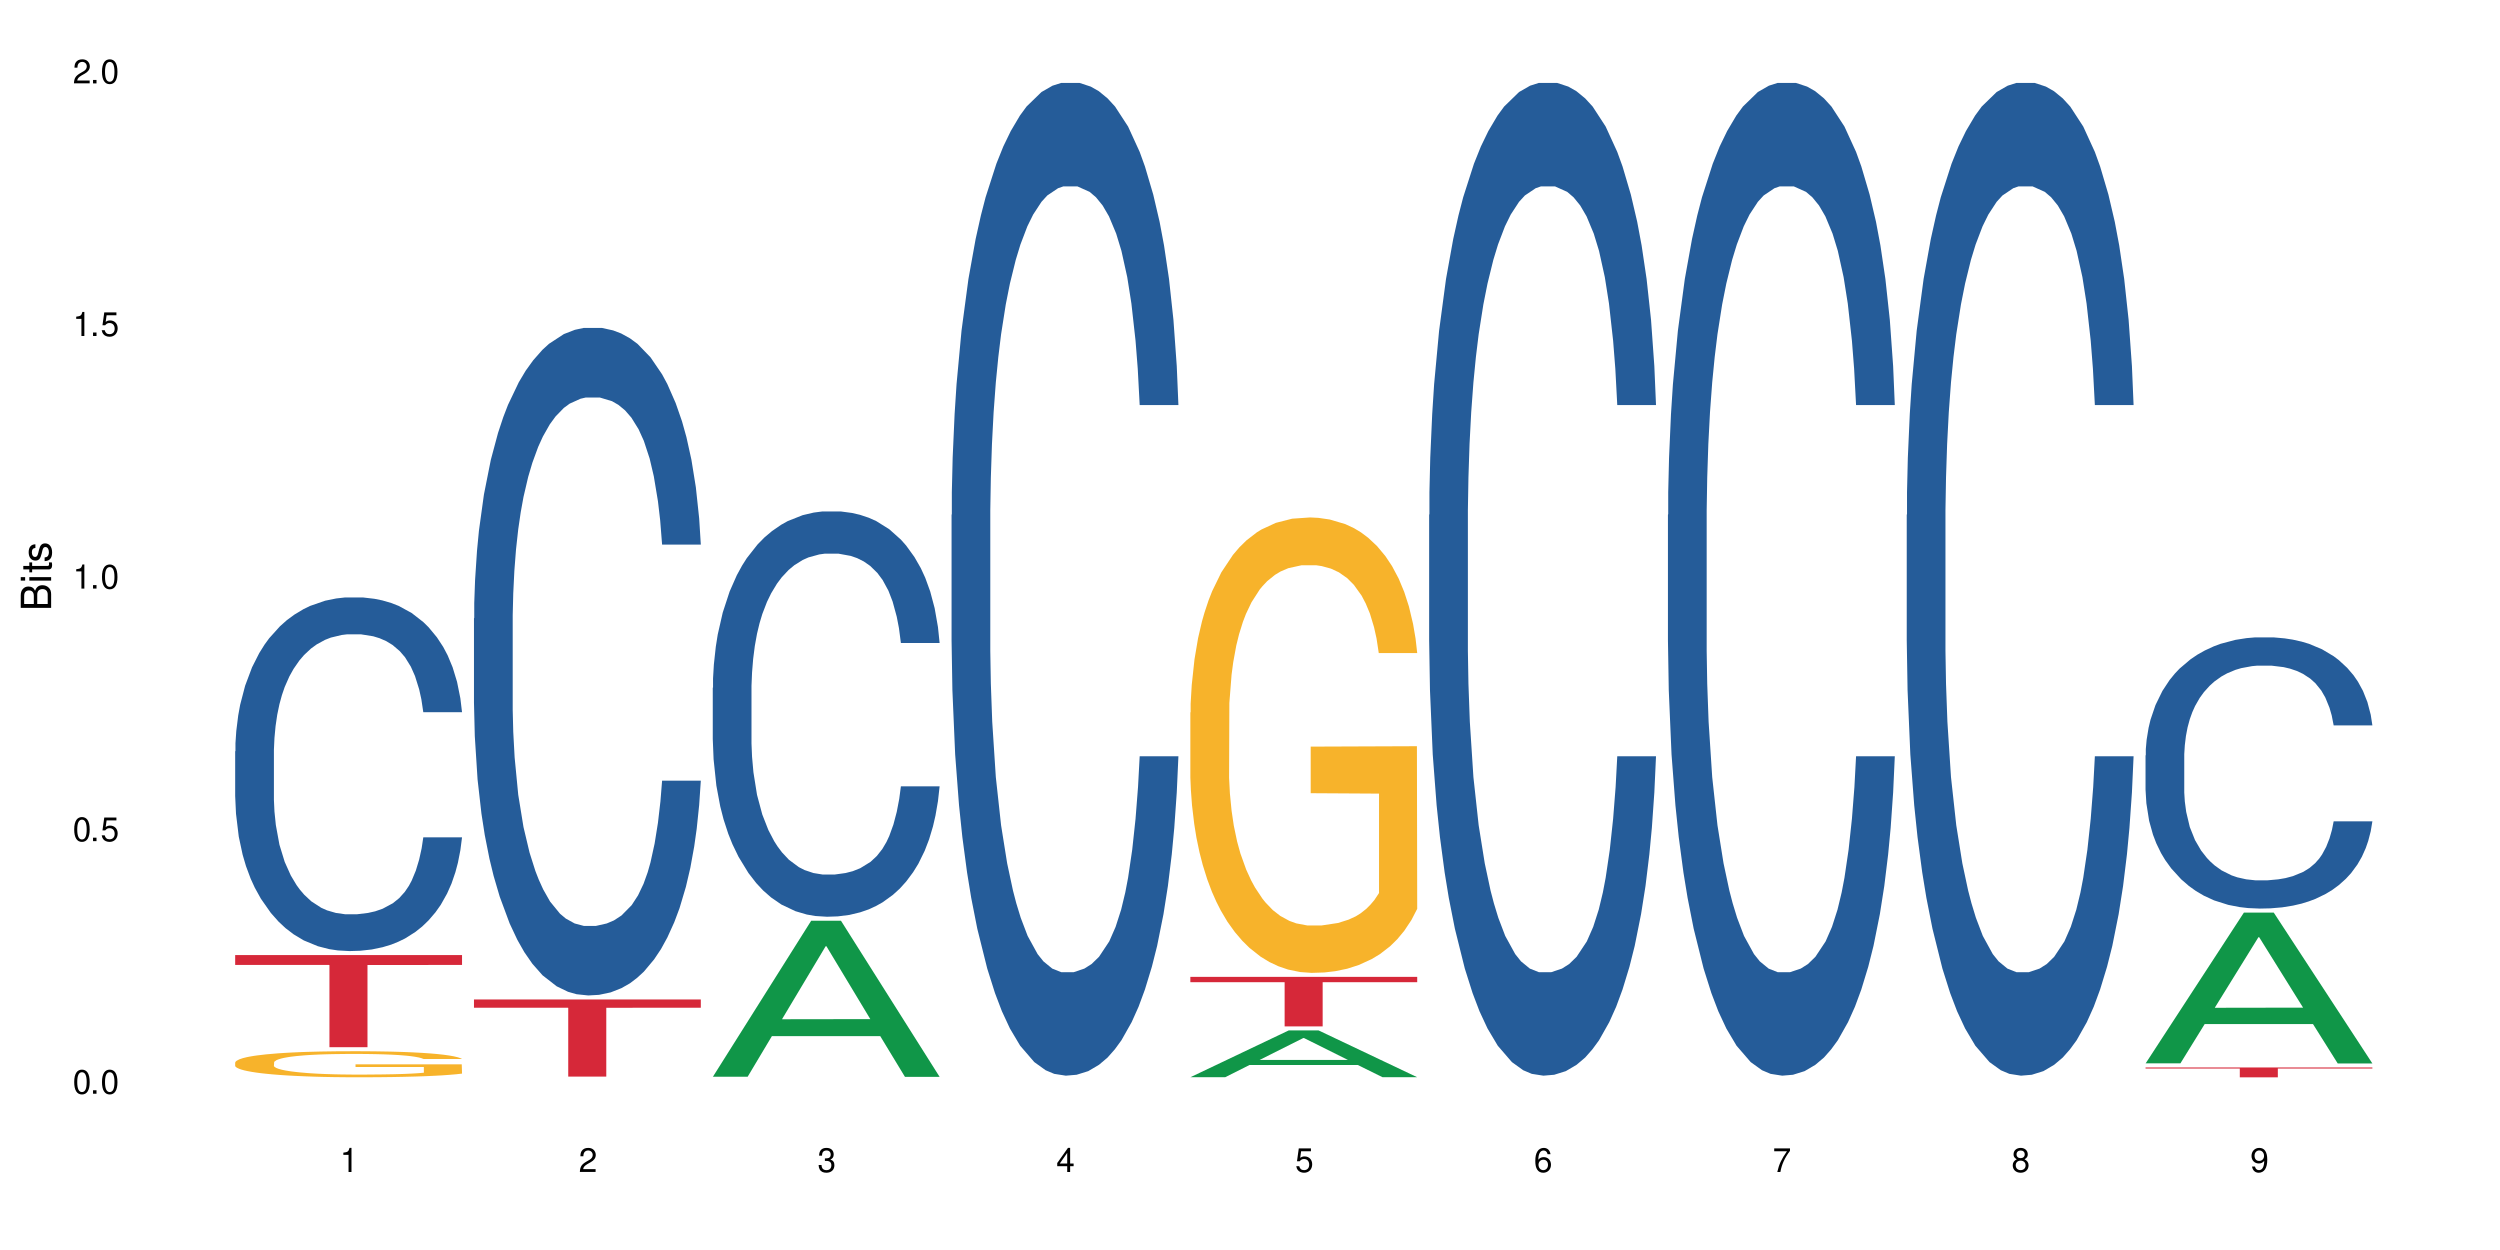
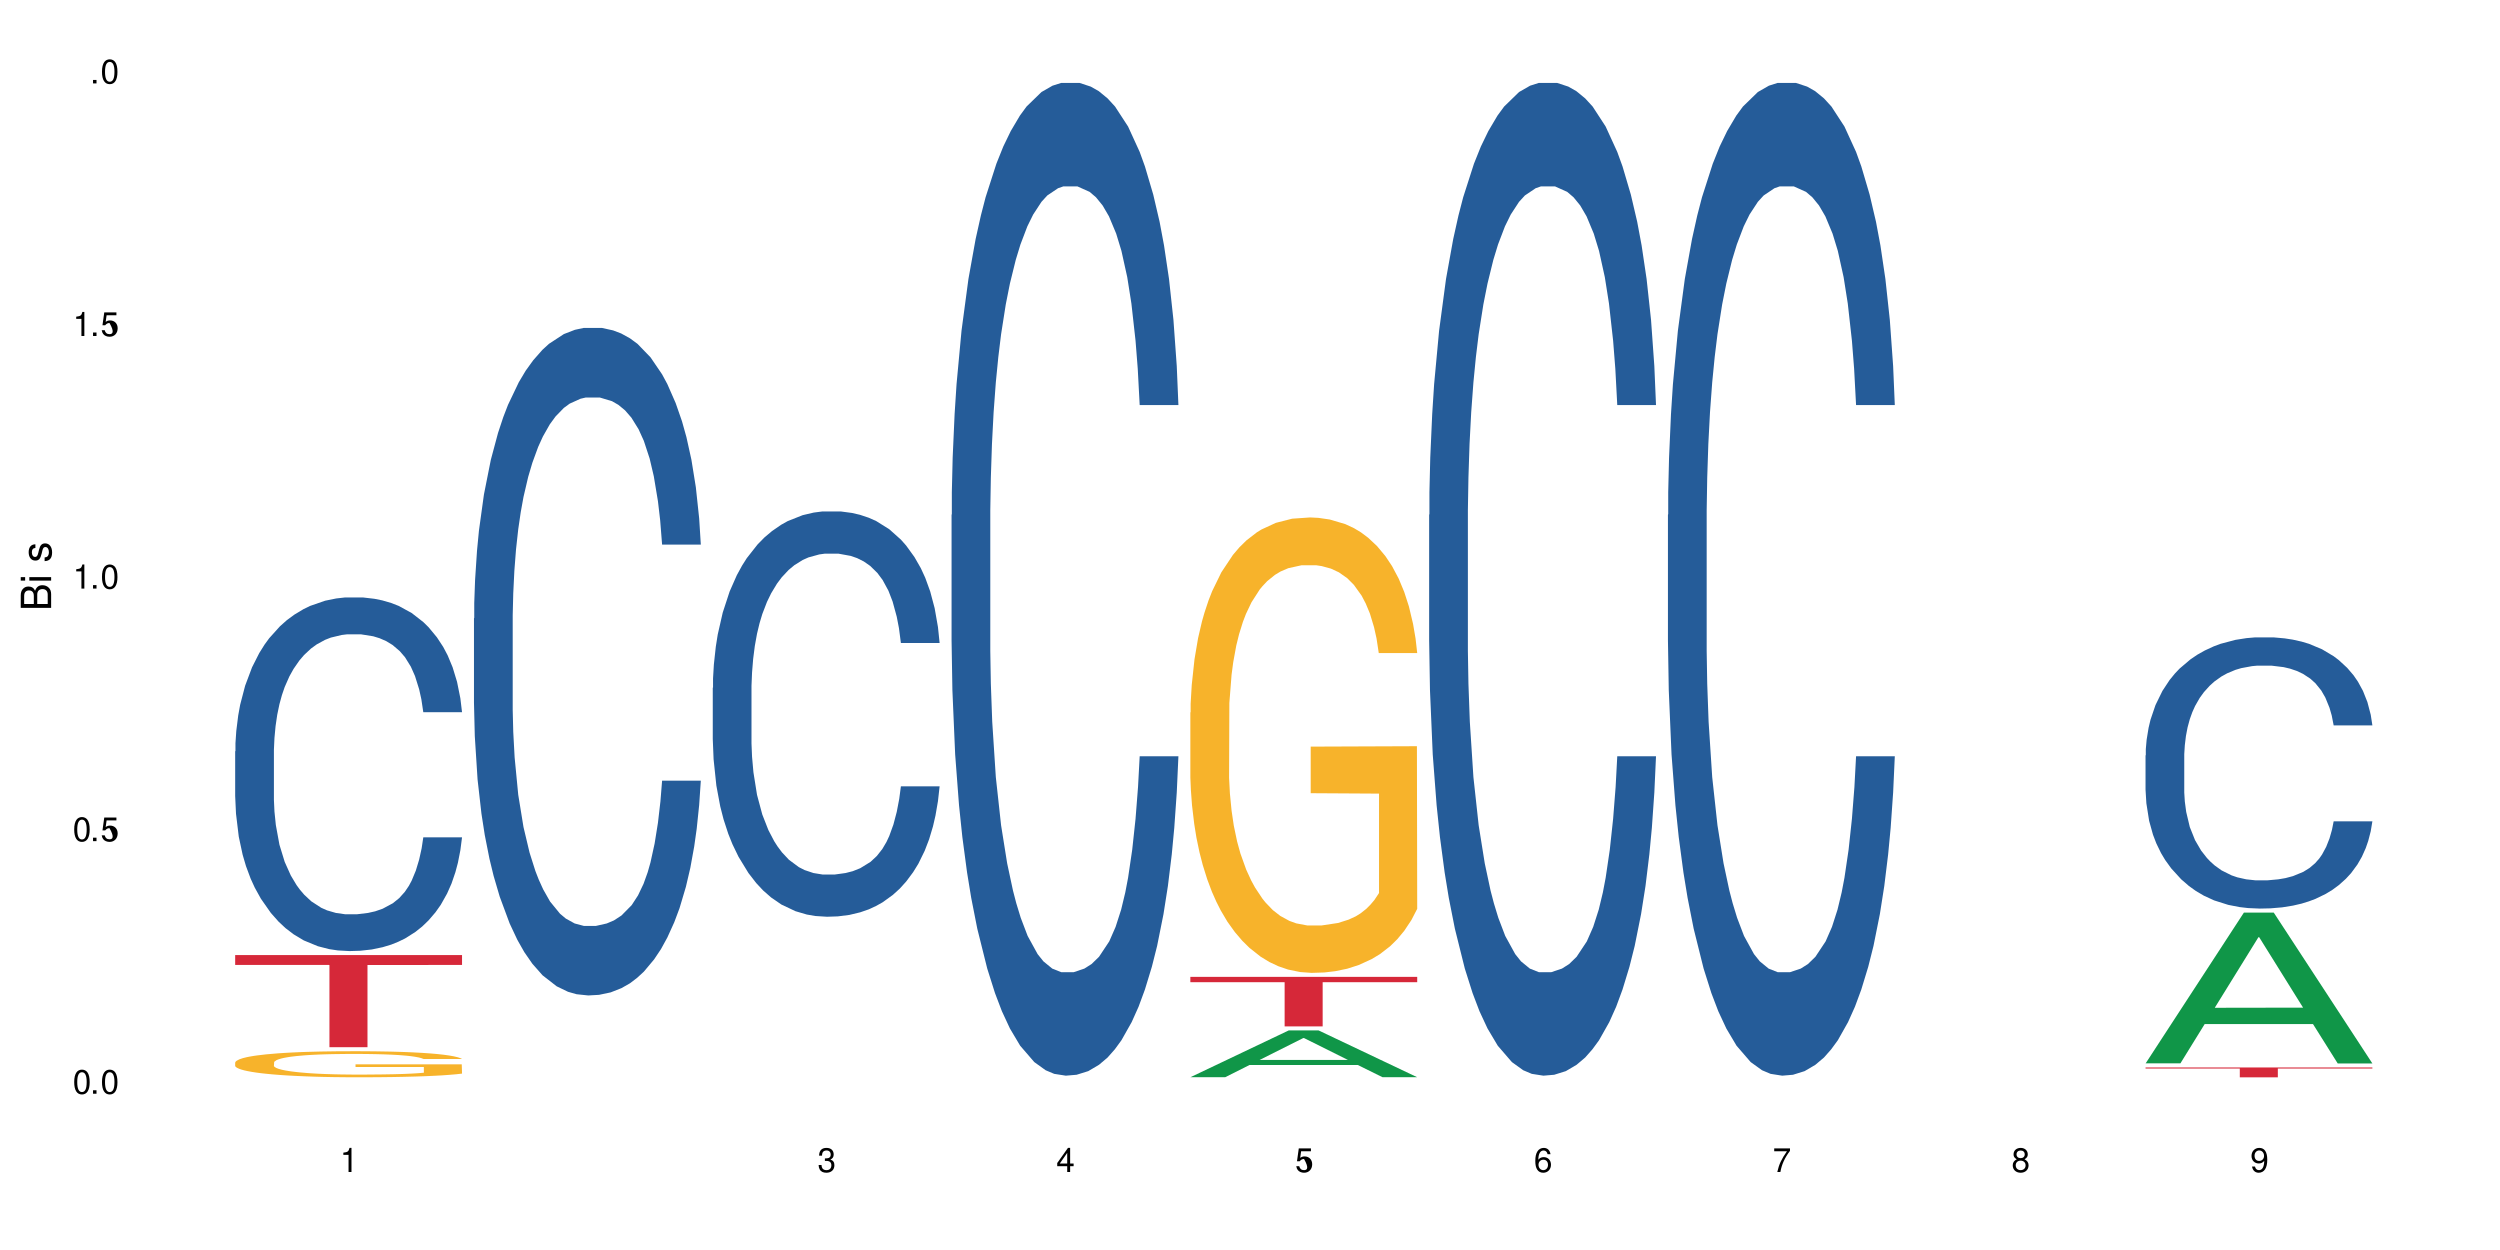
<svg xmlns="http://www.w3.org/2000/svg" xmlns:xlink="http://www.w3.org/1999/xlink" width="720" height="360" viewBox="0 0 720 360">
  <defs>
    <g>
      <g id="glyph-0-0">
</g>
      <g id="glyph-0-1">
        <path d="M 2.641 -6.938 C 2 -6.938 1.422 -6.656 1.078 -6.172 C 0.641 -5.562 0.406 -4.641 0.406 -3.359 C 0.406 -1.016 1.188 0.219 2.641 0.219 C 4.078 0.219 4.859 -1.016 4.859 -3.297 C 4.859 -4.641 4.656 -5.547 4.203 -6.172 C 3.844 -6.656 3.281 -6.938 2.641 -6.938 Z M 2.641 -6.188 C 3.547 -6.188 4 -5.25 4 -3.375 C 4 -1.406 3.562 -0.484 2.625 -0.484 C 1.734 -0.484 1.281 -1.438 1.281 -3.344 C 1.281 -5.25 1.734 -6.188 2.641 -6.188 Z M 2.641 -6.188 " />
      </g>
      <g id="glyph-0-2">
        <path d="M 1.828 -1 L 0.828 -1 L 0.828 0 L 1.828 0 Z M 1.828 -1 " />
      </g>
      <g id="glyph-0-3">
-         <path d="M 4.562 -6.797 L 1.062 -6.797 L 0.547 -3.094 L 1.328 -3.094 C 1.719 -3.562 2.047 -3.734 2.578 -3.734 C 3.484 -3.734 4.062 -3.109 4.062 -2.094 C 4.062 -1.125 3.484 -0.531 2.578 -0.531 C 1.828 -0.531 1.375 -0.906 1.188 -1.672 L 0.328 -1.672 C 0.453 -1.109 0.547 -0.844 0.75 -0.594 C 1.125 -0.078 1.828 0.219 2.594 0.219 C 3.969 0.219 4.922 -0.781 4.922 -2.219 C 4.922 -3.562 4.031 -4.484 2.719 -4.484 C 2.25 -4.484 1.859 -4.359 1.469 -4.062 L 1.734 -5.969 L 4.562 -5.969 Z M 4.562 -6.797 " />
+         <path d="M 4.562 -6.797 L 1.062 -6.797 L 0.547 -3.094 L 1.328 -3.094 C 1.719 -3.562 2.047 -3.734 2.578 -3.734 C 4.062 -1.125 3.484 -0.531 2.578 -0.531 C 1.828 -0.531 1.375 -0.906 1.188 -1.672 L 0.328 -1.672 C 0.453 -1.109 0.547 -0.844 0.75 -0.594 C 1.125 -0.078 1.828 0.219 2.594 0.219 C 3.969 0.219 4.922 -0.781 4.922 -2.219 C 4.922 -3.562 4.031 -4.484 2.719 -4.484 C 2.25 -4.484 1.859 -4.359 1.469 -4.062 L 1.734 -5.969 L 4.562 -5.969 Z M 4.562 -6.797 " />
      </g>
      <g id="glyph-0-4">
        <path d="M 2.484 -4.938 L 2.484 0 L 3.328 0 L 3.328 -6.938 L 2.766 -6.938 C 2.469 -5.875 2.281 -5.734 0.984 -5.562 L 0.984 -4.938 Z M 2.484 -4.938 " />
      </g>
      <g id="glyph-0-5">
-         <path d="M 4.859 -0.828 L 1.281 -0.828 C 1.359 -1.406 1.672 -1.781 2.5 -2.281 L 3.469 -2.828 C 4.406 -3.344 4.906 -4.062 4.906 -4.906 C 4.906 -5.484 4.672 -6.031 4.266 -6.406 C 3.859 -6.766 3.375 -6.938 2.719 -6.938 C 1.859 -6.938 1.219 -6.625 0.844 -6.031 C 0.609 -5.672 0.5 -5.234 0.484 -4.531 L 1.328 -4.531 C 1.359 -5.016 1.406 -5.281 1.531 -5.516 C 1.75 -5.938 2.188 -6.203 2.703 -6.203 C 3.469 -6.203 4.031 -5.641 4.031 -4.891 C 4.031 -4.344 3.719 -3.859 3.125 -3.516 L 2.234 -3 C 0.812 -2.172 0.406 -1.531 0.328 -0.016 L 4.859 -0.016 Z M 4.859 -0.828 " />
-       </g>
+         </g>
      <g id="glyph-0-6">
        <path d="M 2.125 -3.188 L 2.578 -3.188 C 3.5 -3.188 3.984 -2.766 3.984 -1.922 C 3.984 -1.062 3.469 -0.531 2.594 -0.531 C 1.656 -0.531 1.203 -1 1.156 -2.016 L 0.312 -2.016 C 0.344 -1.453 0.438 -1.094 0.609 -0.781 C 0.953 -0.109 1.625 0.219 2.547 0.219 C 3.953 0.219 4.859 -0.625 4.859 -1.938 C 4.859 -2.828 4.516 -3.297 3.703 -3.594 C 4.344 -3.844 4.656 -4.328 4.656 -5.031 C 4.656 -6.219 3.875 -6.938 2.578 -6.938 C 1.203 -6.938 0.484 -6.172 0.453 -4.703 L 1.297 -4.703 C 1.312 -5.125 1.344 -5.359 1.453 -5.578 C 1.641 -5.969 2.062 -6.203 2.594 -6.203 C 3.344 -6.203 3.797 -5.75 3.797 -5 C 3.797 -4.516 3.609 -4.219 3.25 -4.047 C 3.016 -3.953 2.703 -3.922 2.125 -3.906 Z M 2.125 -3.188 " />
      </g>
      <g id="glyph-0-7">
        <path d="M 3.141 -1.672 L 3.141 0 L 3.984 0 L 3.984 -1.672 L 4.984 -1.672 L 4.984 -2.438 L 3.984 -2.438 L 3.984 -6.938 L 3.359 -6.938 L 0.266 -2.578 L 0.266 -1.672 Z M 3.141 -2.438 L 1 -2.438 L 3.141 -5.5 Z M 3.141 -2.438 " />
      </g>
      <g id="glyph-0-8">
        <path d="M 4.781 -5.125 C 4.609 -6.266 3.891 -6.938 2.844 -6.938 C 2.094 -6.938 1.422 -6.578 1.031 -5.953 C 0.594 -5.266 0.406 -4.422 0.406 -3.172 C 0.406 -2 0.578 -1.25 0.984 -0.641 C 1.359 -0.078 1.953 0.219 2.703 0.219 C 3.984 0.219 4.922 -0.75 4.922 -2.094 C 4.922 -3.375 4.062 -4.281 2.844 -4.281 C 2.172 -4.281 1.641 -4.031 1.281 -3.516 C 1.281 -5.234 1.828 -6.188 2.797 -6.188 C 3.391 -6.188 3.797 -5.797 3.938 -5.125 Z M 2.734 -3.531 C 3.547 -3.531 4.062 -2.953 4.062 -2.031 C 4.062 -1.156 3.484 -0.531 2.703 -0.531 C 1.922 -0.531 1.328 -1.188 1.328 -2.078 C 1.328 -2.938 1.906 -3.531 2.734 -3.531 Z M 2.734 -3.531 " />
      </g>
      <g id="glyph-0-9">
        <path d="M 4.984 -6.797 L 0.438 -6.797 L 0.438 -5.969 L 4.109 -5.969 C 2.5 -3.656 1.828 -2.234 1.328 0 L 2.219 0 C 2.594 -2.172 3.453 -4.047 4.984 -6.094 Z M 4.984 -6.797 " />
      </g>
      <g id="glyph-0-10">
        <path d="M 3.75 -3.656 C 4.469 -4.094 4.688 -4.438 4.688 -5.078 C 4.688 -6.172 3.844 -6.938 2.641 -6.938 C 1.438 -6.938 0.594 -6.172 0.594 -5.094 C 0.594 -4.438 0.812 -4.094 1.516 -3.656 C 0.734 -3.266 0.359 -2.703 0.359 -1.922 C 0.359 -0.656 1.281 0.219 2.641 0.219 C 3.984 0.219 4.922 -0.656 4.922 -1.922 C 4.922 -2.703 4.531 -3.266 3.75 -3.656 Z M 2.641 -6.188 C 3.359 -6.188 3.812 -5.75 3.812 -5.062 C 3.812 -4.406 3.344 -3.984 2.641 -3.984 C 1.922 -3.984 1.453 -4.406 1.453 -5.078 C 1.453 -5.75 1.922 -6.188 2.641 -6.188 Z M 2.641 -3.266 C 3.484 -3.266 4.062 -2.719 4.062 -1.906 C 4.062 -1.078 3.484 -0.531 2.625 -0.531 C 1.797 -0.531 1.219 -1.094 1.219 -1.906 C 1.219 -2.719 1.781 -3.266 2.641 -3.266 Z M 2.641 -3.266 " />
      </g>
      <g id="glyph-0-11">
        <path d="M 0.516 -1.578 C 0.672 -0.453 1.406 0.219 2.438 0.219 C 3.188 0.219 3.859 -0.141 4.266 -0.766 C 4.688 -1.453 4.891 -2.297 4.891 -3.547 C 4.891 -4.719 4.703 -5.453 4.312 -6.078 C 3.938 -6.641 3.344 -6.938 2.594 -6.938 C 1.297 -6.938 0.359 -5.969 0.359 -4.625 C 0.359 -3.344 1.234 -2.453 2.453 -2.453 C 3.094 -2.453 3.578 -2.672 4.016 -3.203 C 4 -1.484 3.469 -0.531 2.5 -0.531 C 1.906 -0.531 1.484 -0.906 1.359 -1.578 Z M 2.578 -6.203 C 3.375 -6.203 3.969 -5.531 3.969 -4.641 C 3.969 -3.797 3.391 -3.188 2.547 -3.188 C 1.734 -3.188 1.234 -3.766 1.234 -4.688 C 1.234 -5.562 1.797 -6.203 2.578 -6.203 Z M 2.578 -6.203 " />
      </g>
      <g id="glyph-1-0">
</g>
      <g id="glyph-1-1">
        <path d="M 0 -0.953 L 0 -4.891 C 0 -5.719 -0.234 -6.344 -0.734 -6.797 C -1.188 -7.234 -1.812 -7.469 -2.5 -7.469 C -3.547 -7.469 -4.188 -7 -4.625 -5.875 C -4.984 -6.688 -5.625 -7.094 -6.531 -7.094 C -7.172 -7.094 -7.734 -6.859 -8.141 -6.391 C -8.562 -5.922 -8.75 -5.344 -8.75 -4.5 L -8.75 -0.953 Z M -4.984 -2.062 L -7.766 -2.062 L -7.766 -4.219 C -7.766 -4.844 -7.688 -5.203 -7.453 -5.5 C -7.219 -5.812 -6.859 -5.969 -6.375 -5.969 C -5.891 -5.969 -5.531 -5.812 -5.297 -5.5 C -5.062 -5.203 -4.984 -4.844 -4.984 -4.219 Z M -0.984 -2.062 L -4 -2.062 L -4 -4.781 C -4 -5.766 -3.438 -6.359 -2.484 -6.359 C -1.547 -6.359 -0.984 -5.766 -0.984 -4.781 Z M -0.984 -2.062 " />
      </g>
      <g id="glyph-1-2">
        <path d="M -6.281 -1.797 L -6.281 -0.797 L 0 -0.797 L 0 -1.797 Z M -8.75 -1.797 L -8.75 -0.797 L -7.484 -0.797 L -7.484 -1.797 Z M -8.75 -1.797 " />
      </g>
      <g id="glyph-1-3">
-         <path d="M -6.281 -3.047 L -6.281 -2.016 L -8.016 -2.016 L -8.016 -1.016 L -6.281 -1.016 L -6.281 -0.172 L -5.469 -0.172 L -5.469 -1.016 L -0.719 -1.016 C -0.078 -1.016 0.281 -1.453 0.281 -2.234 C 0.281 -2.5 0.25 -2.719 0.188 -3.047 L -0.641 -3.047 C -0.609 -2.906 -0.594 -2.766 -0.594 -2.562 C -0.594 -2.141 -0.719 -2.016 -1.156 -2.016 L -5.469 -2.016 L -5.469 -3.047 Z M -6.281 -3.047 " />
-       </g>
+         </g>
      <g id="glyph-1-4">
        <path d="M -4.531 -5.25 C -5.766 -5.25 -6.469 -4.422 -6.469 -2.969 C -6.469 -1.516 -5.719 -0.562 -4.547 -0.562 C -3.562 -0.562 -3.094 -1.062 -2.734 -2.562 L -2.516 -3.484 C -2.344 -4.188 -2.094 -4.469 -1.641 -4.469 C -1.047 -4.469 -0.641 -3.875 -0.641 -3 C -0.641 -2.453 -0.797 -2 -1.062 -1.75 C -1.25 -1.594 -1.422 -1.531 -1.875 -1.469 L -1.875 -0.406 C -0.422 -0.453 0.281 -1.266 0.281 -2.922 C 0.281 -4.5 -0.5 -5.516 -1.719 -5.516 C -2.656 -5.516 -3.172 -4.984 -3.469 -3.734 L -3.703 -2.766 C -3.891 -1.953 -4.156 -1.609 -4.594 -1.609 C -5.188 -1.609 -5.547 -2.125 -5.547 -2.938 C -5.547 -3.75 -5.203 -4.172 -4.531 -4.203 Z M -4.531 -5.25 " />
      </g>
    </g>
  </defs>
  <rect x="-72" y="-36" width="864" height="432" fill="rgb(100%, 100%, 100%)" fill-opacity="1" />
  <path fill-rule="nonzero" fill="rgb(14.51%, 36.078%, 60%)" fill-opacity="1" d="M 67.73 216.387 L 67.812 216.293 L 67.812 214.059 L 68.051 210.52 L 68.605 206.055 L 69.164 202.98 L 70.598 197.488 L 72.59 192.184 L 74.664 188.09 L 76.176 185.668 L 77.531 183.809 L 80.637 180.363 L 82.629 178.594 L 84.781 177.012 L 87.41 175.43 L 89.324 174.5 L 93.625 173.008 L 96.812 172.359 L 99.281 172.078 L 104.621 172.078 L 107.809 172.449 L 110.117 172.918 L 112.668 173.66 L 114.82 174.5 L 118.562 176.547 L 121.91 179.152 L 123.426 180.641 L 125.816 183.527 L 127.648 186.32 L 128.922 188.738 L 130.355 192.184 L 131.629 196.371 L 132.586 201.121 L 133.066 205.121 L 121.91 205.121 L 121.352 201.398 L 120.715 198.516 L 119.52 194.699 L 118.324 192 L 116.652 189.297 L 115.137 187.531 L 113.066 185.762 L 111.234 184.645 L 109.32 183.809 L 107.488 183.25 L 103.984 182.691 L 99.922 182.691 L 98.406 182.875 L 95.297 183.621 L 93.625 184.273 L 91.234 185.574 L 89.562 186.785 L 87.57 188.648 L 86.215 190.23 L 84.543 192.648 L 83.348 194.789 L 81.992 197.863 L 81.195 200.188 L 80.48 202.797 L 79.84 205.867 L 79.363 209.125 L 79.043 212.57 L 78.887 215.922 L 78.887 230.348 L 79.043 233.699 L 79.441 237.609 L 80.48 243.285 L 81.992 248.219 L 83.746 252.129 L 85.418 254.922 L 86.375 256.227 L 87.648 257.715 L 89.641 259.574 L 92.512 261.438 L 94.184 262.184 L 96.734 262.926 L 99.363 263.301 L 102.867 263.301 L 105.977 262.926 L 108.047 262.461 L 110.199 261.715 L 113.145 260.133 L 114.98 258.645 L 116.57 256.875 L 117.766 255.109 L 118.562 253.617 L 119.758 250.734 L 120.715 247.566 L 121.434 244.309 L 121.91 241.145 L 133.066 241.145 L 132.586 244.867 L 131.871 248.5 L 131.152 251.199 L 130.039 254.457 L 128.762 257.344 L 126.93 260.602 L 125.418 262.742 L 123.426 265.066 L 121.59 266.836 L 119.602 268.418 L 116.652 270.281 L 114.738 271.211 L 112.668 272.047 L 110.199 272.793 L 107.09 273.445 L 103.746 273.816 L 100.637 273.91 L 97.289 273.723 L 94.82 273.352 L 91.555 272.516 L 87.492 270.84 L 84.543 269.07 L 82.23 267.301 L 80.238 265.441 L 78.008 262.926 L 75.141 258.832 L 73.387 255.668 L 72.191 253.059 L 70.84 249.43 L 69.883 246.172 L 68.766 240.961 L 67.969 234.352 L 67.73 229.23 Z M 67.73 216.387 " />
  <path fill-rule="nonzero" fill="rgb(96.863%, 70.196%, 16.863%)" fill-opacity="1" d="M 67.73 305.965 L 67.812 305.957 L 67.812 305.82 L 68.129 305.512 L 68.926 305.09 L 69.961 304.738 L 71.078 304.465 L 71.793 304.32 L 72.988 304.113 L 74.023 303.965 L 76.656 303.656 L 80 303.367 L 81.832 303.246 L 83.906 303.129 L 86.852 302.996 L 88.207 302.949 L 92.352 302.84 L 97.051 302.77 L 102.23 302.75 L 104.621 302.758 L 107.887 302.785 L 112.348 302.859 L 114.898 302.93 L 116.891 302.996 L 118.961 303.086 L 121.512 303.223 L 123.902 303.387 L 125.816 303.551 L 127.727 303.758 L 129.32 303.977 L 130.676 304.219 L 131.871 304.504 L 132.586 304.746 L 133.066 304.984 L 121.988 304.984 L 121.352 304.746 L 120.637 304.559 L 119.441 304.336 L 118.246 304.168 L 117.051 304.039 L 114.82 303.859 L 112.906 303.75 L 110.516 303.656 L 108.207 303.594 L 105.578 303.551 L 103.984 303.539 L 99.762 303.539 L 95.938 303.586 L 93.707 303.641 L 92.113 303.695 L 89.879 303.801 L 88.527 303.883 L 87.73 303.938 L 85.34 304.148 L 83.746 304.34 L 82.871 304.473 L 81.754 304.676 L 80.957 304.863 L 80.082 305.137 L 79.602 305.34 L 78.965 305.809 L 78.887 307.043 L 79.125 307.301 L 79.602 307.582 L 80.238 307.828 L 81.195 308.09 L 82.152 308.289 L 83.824 308.559 L 85.258 308.734 L 86.375 308.852 L 88.527 309.035 L 89.402 309.098 L 91.473 309.223 L 93.625 309.316 L 96.254 309.398 L 98.246 309.441 L 101.434 309.477 L 105.496 309.477 L 110.277 309.434 L 113.305 309.379 L 115.379 309.324 L 116.73 309.277 L 118.406 309.199 L 119.602 309.133 L 120.715 309.059 L 122.07 308.941 L 122.07 307.301 L 102.391 307.297 L 102.391 306.527 L 132.984 306.52 L 133.066 309.199 L 131.391 309.387 L 129.32 309.562 L 127.328 309.703 L 125.258 309.816 L 122.309 309.949 L 119.918 310.031 L 116.254 310.125 L 112.906 310.188 L 109.402 310.23 L 106.293 310.25 L 102.629 310.258 L 99.363 310.242 L 95.855 310.203 L 93.066 310.148 L 90.52 310.078 L 87.969 309.988 L 84.781 309.844 L 82.711 309.73 L 80.559 309.586 L 78.406 309.414 L 76.496 309.227 L 75.219 309.086 L 73.945 308.922 L 72.59 308.715 L 71.316 308.48 L 70.359 308.27 L 69.484 308.027 L 68.848 307.801 L 68.211 307.496 L 67.891 307.246 L 67.73 307.035 Z M 67.73 305.965 " />
  <path fill-rule="nonzero" fill="rgb(83.922%, 15.686%, 22.353%)" fill-opacity="1" d="M 67.73 275.062 L 133.066 275.062 L 133.066 277.902 L 105.836 277.926 L 105.836 301.602 L 94.879 301.602 L 94.879 277.953 L 94.723 277.902 L 67.73 277.902 Z M 67.73 275.062 " />
  <path fill-rule="nonzero" fill="rgb(14.51%, 36.078%, 60%)" fill-opacity="1" d="M 136.504 178.098 L 136.582 177.922 L 136.582 173.703 L 136.824 167.027 L 137.379 158.594 L 137.938 152.793 L 139.371 142.426 L 141.363 132.41 L 143.434 124.68 L 144.949 120.109 L 146.305 116.598 L 149.41 110.094 L 151.402 106.754 L 153.555 103.77 L 156.184 100.781 L 158.098 99.023 L 162.398 96.211 L 165.586 94.98 L 168.055 94.453 L 173.395 94.453 L 176.582 95.156 L 178.891 96.035 L 181.441 97.441 L 183.594 99.023 L 187.336 102.891 L 190.684 107.809 L 192.195 110.621 L 194.586 116.07 L 196.418 121.34 L 197.695 125.91 L 199.129 132.41 L 200.402 140.316 L 201.359 149.281 L 201.836 156.836 L 190.684 156.836 L 190.125 149.809 L 189.488 144.359 L 188.293 137.156 L 187.098 132.059 L 185.426 126.965 L 183.91 123.625 L 181.84 120.285 L 180.008 118.176 L 178.094 116.598 L 176.262 115.543 L 172.758 114.488 L 168.691 114.488 L 167.18 114.84 L 164.07 116.246 L 162.398 117.473 L 160.008 119.934 L 158.336 122.219 L 156.344 125.734 L 154.988 128.719 L 153.316 133.289 L 152.121 137.332 L 150.766 143.129 L 149.969 147.523 L 149.25 152.441 L 148.613 158.242 L 148.137 164.391 L 147.816 170.895 L 147.66 177.219 L 147.66 204.457 L 147.816 210.781 L 148.215 218.16 L 149.25 228.879 L 150.766 238.195 L 152.52 245.574 L 154.191 250.848 L 155.148 253.305 L 156.422 256.117 L 158.414 259.633 L 161.281 263.145 L 162.957 264.551 L 165.504 265.957 L 168.137 266.66 L 171.641 266.66 L 174.746 265.957 L 176.82 265.078 L 178.973 263.672 L 181.918 260.688 L 183.75 257.875 L 185.344 254.535 L 186.539 251.199 L 187.336 248.387 L 188.531 242.938 L 189.488 236.965 L 190.203 230.812 L 190.684 224.84 L 201.836 224.84 L 201.359 231.867 L 200.645 238.723 L 199.926 243.816 L 198.809 249.969 L 197.535 255.414 L 195.703 261.566 L 194.188 265.605 L 192.195 270 L 190.363 273.34 L 188.371 276.324 L 185.426 279.84 L 183.512 281.598 L 181.441 283.18 L 178.973 284.586 L 175.863 285.812 L 172.516 286.516 L 169.41 286.691 L 166.062 286.34 L 163.594 285.637 L 160.328 284.059 L 156.262 280.895 L 153.316 277.555 L 151.004 274.215 L 149.012 270.703 L 146.781 265.957 L 143.914 258.227 L 142.16 252.25 L 140.965 247.332 L 139.609 240.477 L 138.656 234.328 L 137.539 224.488 L 136.742 212.012 L 136.504 202.348 Z M 136.504 178.098 " />
-   <path fill-rule="nonzero" fill="rgb(83.922%, 15.686%, 22.353%)" fill-opacity="1" d="M 136.504 287.844 L 201.836 287.844 L 201.836 290.223 L 174.609 290.242 L 174.609 310.066 L 163.652 310.066 L 163.652 290.266 L 163.496 290.223 L 136.504 290.223 Z M 136.504 287.844 " />
-   <path fill-rule="nonzero" fill="rgb(6.275%, 58.824%, 28.235%)" fill-opacity="1" d="M 205.277 310.094 L 205.348 310.051 L 233.617 265.176 L 242.203 265.176 L 270.609 310.137 L 260.629 310.137 L 253.508 298.398 L 222.309 298.398 L 215.328 310.094 L 205.277 310.094 L 225.309 293.543 L 250.648 293.504 L 238.012 272.52 L 237.875 272.48 L 237.734 272.605 L 225.238 293.504 L 225.309 293.543 Z M 205.277 310.094 " />
  <path fill-rule="nonzero" fill="rgb(14.51%, 36.078%, 60%)" fill-opacity="1" d="M 205.277 198.086 L 205.355 197.98 L 205.355 195.422 L 205.594 191.367 L 206.152 186.246 L 206.711 182.723 L 208.145 176.43 L 210.137 170.348 L 212.207 165.652 L 213.723 162.879 L 215.078 160.746 L 218.184 156.797 L 220.176 154.77 L 222.328 152.957 L 224.957 151.141 L 226.867 150.074 L 231.172 148.367 L 234.359 147.621 L 236.828 147.301 L 242.168 147.301 L 245.352 147.727 L 247.664 148.262 L 250.215 149.113 L 252.363 150.074 L 256.109 152.422 L 259.457 155.41 L 260.969 157.117 L 263.359 160.426 L 265.191 163.625 L 266.469 166.398 L 267.902 170.348 L 269.176 175.148 L 270.133 180.59 L 270.609 185.176 L 259.457 185.176 L 258.898 180.91 L 258.262 177.602 L 257.066 173.227 L 255.871 170.133 L 254.195 167.039 L 252.684 165.012 L 250.613 162.984 L 248.777 161.703 L 246.867 160.746 L 245.035 160.105 L 241.527 159.465 L 237.465 159.465 L 235.953 159.676 L 232.844 160.531 L 231.172 161.277 L 228.781 162.77 L 227.109 164.16 L 225.117 166.293 L 223.762 168.105 L 222.09 170.879 L 220.895 173.336 L 219.539 176.855 L 218.742 179.523 L 218.023 182.512 L 217.387 186.031 L 216.91 189.766 L 216.59 193.715 L 216.43 197.555 L 216.43 214.094 L 216.59 217.934 L 216.988 222.414 L 218.023 228.922 L 219.539 234.578 L 221.293 239.059 L 222.965 242.258 L 223.922 243.754 L 225.195 245.461 L 227.188 247.594 L 230.055 249.727 L 231.73 250.582 L 234.277 251.434 L 236.906 251.863 L 240.414 251.863 L 243.52 251.434 L 245.594 250.902 L 247.742 250.047 L 250.691 248.234 L 252.523 246.527 L 254.117 244.5 L 255.312 242.473 L 256.109 240.766 L 257.305 237.457 L 258.262 233.832 L 258.977 230.098 L 259.457 226.469 L 270.609 226.469 L 270.133 230.734 L 269.414 234.898 L 268.699 237.992 L 267.582 241.727 L 266.309 245.035 L 264.477 248.77 L 262.961 251.223 L 260.969 253.891 L 259.137 255.918 L 257.145 257.73 L 254.195 259.863 L 252.285 260.93 L 250.215 261.891 L 247.742 262.746 L 244.637 263.492 L 241.289 263.918 L 238.184 264.023 L 234.836 263.812 L 232.367 263.387 L 229.098 262.426 L 225.035 260.504 L 222.09 258.477 L 219.777 256.449 L 217.785 254.316 L 215.555 251.434 L 212.688 246.742 L 210.934 243.113 L 209.738 240.125 L 208.383 235.965 L 207.426 232.23 L 206.312 226.254 L 205.516 218.68 L 205.277 212.812 Z M 205.277 198.086 " />
  <path fill-rule="nonzero" fill="rgb(14.51%, 36.078%, 60%)" fill-opacity="1" d="M 274.051 148.289 L 274.129 148.027 L 274.129 141.754 L 274.367 131.824 L 274.926 119.281 L 275.484 110.656 L 276.918 95.238 L 278.91 80.34 L 280.98 68.844 L 282.496 62.047 L 283.848 56.82 L 286.957 47.152 L 288.949 42.188 L 291.102 37.742 L 293.73 33.301 L 295.641 30.688 L 299.945 26.504 L 303.129 24.676 L 305.602 23.891 L 310.938 23.891 L 314.125 24.938 L 316.438 26.246 L 318.984 28.336 L 321.137 30.688 L 324.883 36.438 L 328.23 43.754 L 329.742 47.934 L 332.133 56.035 L 333.965 63.875 L 335.238 70.672 L 336.676 80.34 L 337.949 92.102 L 338.906 105.43 L 339.383 116.668 L 328.23 116.668 L 327.672 106.215 L 327.035 98.113 L 325.84 87.398 L 324.645 79.816 L 322.969 72.238 L 321.457 67.273 L 319.383 62.309 L 317.551 59.172 L 315.641 56.82 L 313.809 55.254 L 310.301 53.684 L 306.238 53.684 L 304.723 54.207 L 301.617 56.297 L 299.945 58.129 L 297.555 61.785 L 295.879 65.184 L 293.887 70.41 L 292.535 74.852 L 290.859 81.648 L 289.664 87.66 L 288.312 96.281 L 287.516 102.816 L 286.797 110.133 L 286.16 118.758 L 285.684 127.902 L 285.363 137.574 L 285.203 146.98 L 285.203 187.488 L 285.363 196.898 L 285.762 207.871 L 286.797 223.812 L 288.312 237.664 L 290.062 248.641 L 291.738 256.48 L 292.691 260.141 L 293.969 264.32 L 295.961 269.547 L 298.828 274.773 L 300.5 276.867 L 303.051 278.957 L 305.68 280 L 309.188 280 L 312.293 278.957 L 314.363 277.648 L 316.516 275.559 L 319.465 271.117 L 321.297 266.934 L 322.891 261.969 L 324.086 257.004 L 324.883 252.824 L 326.078 244.723 L 327.035 235.836 L 327.75 226.688 L 328.23 217.805 L 339.383 217.805 L 338.906 228.258 L 338.188 238.449 L 337.473 246.027 L 336.355 255.176 L 335.082 263.277 L 333.25 272.422 L 331.734 278.434 L 329.742 284.969 L 327.91 289.934 L 325.918 294.375 L 322.969 299.602 L 321.059 302.215 L 318.984 304.566 L 316.516 306.656 L 313.41 308.488 L 310.062 309.531 L 306.957 309.793 L 303.609 309.27 L 301.141 308.227 L 297.871 305.875 L 293.809 301.168 L 290.859 296.203 L 288.551 291.238 L 286.559 286.012 L 284.328 278.957 L 281.457 267.457 L 279.707 258.57 L 278.512 251.254 L 277.156 241.062 L 276.199 231.914 L 275.086 217.281 L 274.289 198.727 L 274.051 184.352 Z M 274.051 148.289 " />
  <path fill-rule="nonzero" fill="rgb(6.275%, 58.824%, 28.235%)" fill-opacity="1" d="M 342.82 310.23 L 342.891 310.215 L 371.16 296.758 L 379.746 296.758 L 408.156 310.242 L 398.176 310.242 L 391.055 306.723 L 359.852 306.723 L 352.875 310.23 L 342.82 310.23 L 362.855 305.266 L 388.191 305.254 L 375.559 298.961 L 375.418 298.949 L 375.281 298.988 L 362.785 305.254 L 362.855 305.266 Z M 342.82 310.23 " />
  <path fill-rule="nonzero" fill="rgb(96.863%, 70.196%, 16.863%)" fill-opacity="1" d="M 342.82 205.203 L 342.902 205.082 L 342.902 202.688 L 343.219 197.297 L 344.016 189.871 L 345.051 183.762 L 346.168 178.969 L 346.887 176.453 L 348.082 172.859 L 349.117 170.227 L 351.746 164.836 L 355.094 159.805 L 356.926 157.648 L 358.996 155.613 L 361.945 153.336 L 363.297 152.496 L 367.441 150.582 L 372.141 149.383 L 377.32 149.023 L 379.711 149.145 L 382.977 149.621 L 387.441 150.941 L 389.988 152.137 L 391.98 153.336 L 394.055 154.895 L 396.602 157.289 L 398.992 160.164 L 400.906 163.039 L 402.816 166.633 L 404.41 170.465 L 405.766 174.656 L 406.961 179.688 L 407.68 183.883 L 408.156 188.074 L 397.082 188.074 L 396.445 183.883 L 395.727 180.648 L 394.531 176.695 L 393.336 173.82 L 392.141 171.543 L 389.91 168.43 L 387.996 166.512 L 385.609 164.836 L 383.297 163.758 L 380.668 163.039 L 379.074 162.797 L 374.852 162.797 L 371.027 163.637 L 368.797 164.594 L 367.203 165.555 L 364.973 167.352 L 363.617 168.789 L 362.82 169.746 L 360.43 173.461 L 358.836 176.812 L 357.961 179.09 L 356.844 182.684 L 356.047 185.918 L 355.172 190.707 L 354.695 194.301 L 354.055 202.449 L 353.977 224.008 L 354.215 228.562 L 354.695 233.473 L 355.332 237.785 L 356.285 242.336 L 357.242 245.812 L 358.918 250.48 L 360.352 253.598 L 361.465 255.633 L 363.617 258.867 L 364.492 259.945 L 366.566 262.102 L 368.715 263.777 L 371.344 265.215 L 373.336 265.934 L 376.523 266.535 L 380.59 266.535 L 385.367 265.816 L 388.395 264.855 L 390.469 263.898 L 391.824 263.059 L 393.496 261.742 L 394.691 260.543 L 395.805 259.227 L 397.16 257.191 L 397.16 228.562 L 377.48 228.441 L 377.48 215.027 L 408.074 214.906 L 408.156 261.742 L 406.484 264.977 L 404.41 268.09 L 402.418 270.488 L 400.348 272.523 L 397.398 274.801 L 395.008 276.238 L 391.344 277.914 L 387.996 278.992 L 384.492 279.711 L 381.387 280.07 L 377.719 280.188 L 374.453 279.949 L 370.949 279.23 L 368.16 278.273 L 365.609 277.074 L 363.059 275.52 L 359.871 273.004 L 357.801 270.965 L 355.648 268.449 L 353.5 265.457 L 351.586 262.223 L 350.312 259.707 L 349.035 256.832 L 347.684 253.238 L 346.406 249.164 L 345.449 245.453 L 344.574 241.258 L 343.938 237.305 L 343.301 231.914 L 342.98 227.602 L 342.82 223.891 Z M 342.82 205.203 " />
  <path fill-rule="nonzero" fill="rgb(83.922%, 15.686%, 22.353%)" fill-opacity="1" d="M 342.82 281.34 L 408.156 281.34 L 408.156 282.867 L 380.926 282.879 L 380.926 295.609 L 369.973 295.609 L 369.973 282.895 L 369.812 282.867 L 342.82 282.867 Z M 342.82 281.34 " />
  <path fill-rule="nonzero" fill="rgb(14.51%, 36.078%, 60%)" fill-opacity="1" d="M 411.594 148.289 L 411.676 148.027 L 411.676 141.754 L 411.914 131.824 L 412.473 119.281 L 413.027 110.656 L 414.461 95.238 L 416.453 80.34 L 418.527 68.844 L 420.039 62.047 L 421.395 56.82 L 424.5 47.152 L 426.492 42.188 L 428.645 37.742 L 431.273 33.301 L 433.188 30.688 L 437.488 26.504 L 440.676 24.676 L 443.145 23.891 L 448.484 23.891 L 451.672 24.938 L 453.98 26.246 L 456.531 28.336 L 458.684 30.688 L 462.426 36.438 L 465.773 43.754 L 467.289 47.934 L 469.68 56.035 L 471.512 63.875 L 472.785 70.672 L 474.219 80.34 L 475.496 92.102 L 476.449 105.43 L 476.93 116.668 L 465.773 116.668 L 465.215 106.215 L 464.578 98.113 L 463.383 87.398 L 462.188 79.816 L 460.516 72.238 L 459 67.273 L 456.93 62.309 L 455.098 59.172 L 453.184 56.82 L 451.352 55.254 L 447.848 53.684 L 443.785 53.684 L 442.27 54.207 L 439.164 56.297 L 437.488 58.129 L 435.098 61.785 L 433.426 65.184 L 431.434 70.41 L 430.078 74.852 L 428.406 81.648 L 427.211 87.66 L 425.855 96.281 L 425.059 102.816 L 424.344 110.133 L 423.707 118.758 L 423.227 127.902 L 422.91 137.574 L 422.75 146.98 L 422.75 187.488 L 422.91 196.898 L 423.309 207.871 L 424.344 223.812 L 425.855 237.664 L 427.609 248.641 L 429.281 256.48 L 430.238 260.141 L 431.512 264.32 L 433.504 269.547 L 436.375 274.773 L 438.047 276.867 L 440.598 278.957 L 443.227 280 L 446.73 280 L 449.84 278.957 L 451.91 277.648 L 454.062 275.559 L 457.008 271.117 L 458.844 266.934 L 460.438 261.969 L 461.629 257.004 L 462.426 252.824 L 463.621 244.723 L 464.578 235.836 L 465.297 226.688 L 465.773 217.805 L 476.93 217.805 L 476.449 228.258 L 475.734 238.449 L 475.016 246.027 L 473.902 255.176 L 472.625 263.277 L 470.793 272.422 L 469.281 278.434 L 467.289 284.969 L 465.457 289.934 L 463.465 294.375 L 460.516 299.602 L 458.602 302.215 L 456.531 304.566 L 454.062 306.656 L 450.953 308.488 L 447.609 309.531 L 444.5 309.793 L 441.152 309.27 L 438.684 308.227 L 435.418 305.875 L 431.355 301.168 L 428.406 296.203 L 426.094 291.238 L 424.105 286.012 L 421.871 278.957 L 419.004 267.457 L 417.25 258.57 L 416.055 251.254 L 414.703 241.062 L 413.746 231.914 L 412.629 217.281 L 411.832 198.727 L 411.594 184.352 Z M 411.594 148.289 " />
  <path fill-rule="nonzero" fill="rgb(14.51%, 36.078%, 60%)" fill-opacity="1" d="M 480.367 148.289 L 480.445 148.027 L 480.445 141.754 L 480.688 131.824 L 481.242 119.281 L 481.801 110.656 L 483.234 95.238 L 485.227 80.34 L 487.301 68.844 L 488.812 62.047 L 490.168 56.82 L 493.273 47.152 L 495.266 42.188 L 497.418 37.742 L 500.047 33.301 L 501.961 30.688 L 506.262 26.504 L 509.449 24.676 L 511.918 23.891 L 517.258 23.891 L 520.445 24.938 L 522.754 26.246 L 525.305 28.336 L 527.457 30.688 L 531.199 36.438 L 534.547 43.754 L 536.059 47.934 L 538.449 56.035 L 540.285 63.875 L 541.559 70.672 L 542.992 80.34 L 544.266 92.102 L 545.223 105.43 L 545.703 116.668 L 534.547 116.668 L 533.988 106.215 L 533.352 98.113 L 532.156 87.398 L 530.961 79.816 L 529.289 72.238 L 527.773 67.273 L 525.703 62.309 L 523.871 59.172 L 521.957 56.82 L 520.125 55.254 L 516.621 53.684 L 512.555 53.684 L 511.043 54.207 L 507.934 56.297 L 506.262 58.129 L 503.871 61.785 L 502.199 65.184 L 500.207 70.41 L 498.852 74.852 L 497.18 81.648 L 495.984 87.66 L 494.629 96.281 L 493.832 102.816 L 493.117 110.133 L 492.477 118.758 L 492 127.902 L 491.68 137.574 L 491.523 146.98 L 491.523 187.488 L 491.68 196.898 L 492.078 207.871 L 493.117 223.812 L 494.629 237.664 L 496.383 248.641 L 498.055 256.48 L 499.012 260.141 L 500.285 264.32 L 502.277 269.547 L 505.145 274.773 L 506.82 276.867 L 509.367 278.957 L 512 280 L 515.504 280 L 518.613 278.957 L 520.684 277.648 L 522.836 275.559 L 525.781 271.117 L 527.613 266.934 L 529.207 261.969 L 530.402 257.004 L 531.199 252.824 L 532.395 244.723 L 533.352 235.836 L 534.07 226.688 L 534.547 217.805 L 545.703 217.805 L 545.223 228.258 L 544.508 238.449 L 543.789 246.027 L 542.672 255.176 L 541.398 263.277 L 539.566 272.422 L 538.051 278.434 L 536.059 284.969 L 534.227 289.934 L 532.234 294.375 L 529.289 299.602 L 527.375 302.215 L 525.305 304.566 L 522.836 306.656 L 519.727 308.488 L 516.379 309.531 L 513.273 309.793 L 509.926 309.27 L 507.457 308.227 L 504.191 305.875 L 500.125 301.168 L 497.18 296.203 L 494.867 291.238 L 492.875 286.012 L 490.645 278.957 L 487.777 267.457 L 486.023 258.57 L 484.828 251.254 L 483.473 241.062 L 482.52 231.914 L 481.402 217.281 L 480.605 198.727 L 480.367 184.352 Z M 480.367 148.289 " />
-   <path fill-rule="nonzero" fill="rgb(14.51%, 36.078%, 60%)" fill-opacity="1" d="M 549.141 148.289 L 549.219 148.027 L 549.219 141.754 L 549.457 131.824 L 550.016 119.281 L 550.574 110.656 L 552.008 95.238 L 554 80.34 L 556.07 68.844 L 557.586 62.047 L 558.941 56.82 L 562.047 47.152 L 564.039 42.188 L 566.191 37.742 L 568.82 33.301 L 570.73 30.688 L 575.035 26.504 L 578.223 24.676 L 580.691 23.891 L 586.031 23.891 L 589.215 24.938 L 591.527 26.246 L 594.078 28.336 L 596.227 30.688 L 599.973 36.438 L 603.32 43.754 L 604.832 47.934 L 607.223 56.035 L 609.055 63.875 L 610.332 70.672 L 611.766 80.34 L 613.039 92.102 L 613.996 105.43 L 614.473 116.668 L 603.32 116.668 L 602.762 106.215 L 602.125 98.113 L 600.93 87.398 L 599.734 79.816 L 598.062 72.238 L 596.547 67.273 L 594.477 62.309 L 592.645 59.172 L 590.73 56.82 L 588.898 55.254 L 585.391 53.684 L 581.328 53.684 L 579.816 54.207 L 576.707 56.297 L 575.035 58.129 L 572.645 61.785 L 570.973 65.184 L 568.98 70.41 L 567.625 74.852 L 565.953 81.648 L 564.758 87.66 L 563.402 96.281 L 562.605 102.816 L 561.887 110.133 L 561.25 118.758 L 560.773 127.902 L 560.453 137.574 L 560.293 146.98 L 560.293 187.488 L 560.453 196.898 L 560.852 207.871 L 561.887 223.812 L 563.402 237.664 L 565.156 248.641 L 566.828 256.48 L 567.785 260.141 L 569.059 264.32 L 571.051 269.547 L 573.918 274.773 L 575.594 276.867 L 578.141 278.957 L 580.77 280 L 584.277 280 L 587.383 278.957 L 589.457 277.648 L 591.605 275.559 L 594.555 271.117 L 596.387 266.934 L 597.98 261.969 L 599.176 257.004 L 599.973 252.824 L 601.168 244.723 L 602.125 235.836 L 602.84 226.688 L 603.32 217.805 L 614.473 217.805 L 613.996 228.258 L 613.277 238.449 L 612.562 246.027 L 611.445 255.176 L 610.172 263.277 L 608.34 272.422 L 606.824 278.434 L 604.832 284.969 L 603 289.934 L 601.008 294.375 L 598.062 299.602 L 596.148 302.215 L 594.078 304.566 L 591.605 306.656 L 588.5 308.488 L 585.152 309.531 L 582.047 309.793 L 578.699 309.27 L 576.23 308.227 L 572.965 305.875 L 568.898 301.168 L 565.953 296.203 L 563.641 291.238 L 561.648 286.012 L 559.418 278.957 L 556.551 267.457 L 554.797 258.57 L 553.602 251.254 L 552.246 241.062 L 551.293 231.914 L 550.176 217.281 L 549.379 198.727 L 549.141 184.352 Z M 549.141 148.289 " />
  <path fill-rule="nonzero" fill="rgb(6.275%, 58.824%, 28.235%)" fill-opacity="1" d="M 617.914 306.238 L 617.98 306.195 L 646.25 262.82 L 654.836 262.82 L 683.246 306.277 L 673.266 306.277 L 666.145 294.934 L 634.945 294.934 L 627.965 306.238 L 617.914 306.238 L 637.945 290.242 L 663.285 290.199 L 650.648 269.922 L 650.512 269.883 L 650.371 270.004 L 637.875 290.199 L 637.945 290.242 Z M 617.914 306.238 " />
  <path fill-rule="nonzero" fill="rgb(14.51%, 36.078%, 60%)" fill-opacity="1" d="M 617.914 217.551 L 617.992 217.48 L 617.992 215.766 L 618.23 213.051 L 618.789 209.625 L 619.348 207.27 L 620.781 203.059 L 622.773 198.988 L 624.844 195.848 L 626.359 193.992 L 627.711 192.562 L 630.82 189.922 L 632.812 188.566 L 634.965 187.352 L 637.594 186.137 L 639.504 185.422 L 643.809 184.281 L 646.996 183.781 L 649.465 183.566 L 654.801 183.566 L 657.988 183.852 L 660.301 184.211 L 662.852 184.781 L 665 185.422 L 668.746 186.992 L 672.094 188.992 L 673.605 190.137 L 675.996 192.348 L 677.828 194.492 L 679.102 196.348 L 680.539 198.988 L 681.812 202.199 L 682.77 205.844 L 683.246 208.91 L 672.094 208.91 L 671.535 206.055 L 670.898 203.844 L 669.703 200.914 L 668.508 198.844 L 666.832 196.773 L 665.32 195.418 L 663.246 194.062 L 661.414 193.207 L 659.504 192.562 L 657.672 192.133 L 654.164 191.707 L 650.102 191.707 L 648.586 191.848 L 645.48 192.422 L 643.809 192.918 L 641.418 193.918 L 639.742 194.848 L 637.75 196.273 L 636.398 197.488 L 634.723 199.344 L 633.527 200.988 L 632.176 203.344 L 631.379 205.129 L 630.66 207.129 L 630.023 209.484 L 629.547 211.98 L 629.227 214.625 L 629.066 217.195 L 629.066 228.258 L 629.227 230.828 L 629.625 233.828 L 630.66 238.184 L 632.176 241.969 L 633.926 244.965 L 635.602 247.105 L 636.559 248.105 L 637.832 249.25 L 639.824 250.676 L 642.691 252.105 L 644.363 252.676 L 646.914 253.246 L 649.543 253.531 L 653.051 253.531 L 656.156 253.246 L 658.227 252.891 L 660.379 252.32 L 663.328 251.105 L 665.16 249.965 L 666.754 248.605 L 667.949 247.25 L 668.746 246.109 L 669.941 243.895 L 670.898 241.469 L 671.613 238.969 L 672.094 236.543 L 683.246 236.543 L 682.77 239.398 L 682.051 242.18 L 681.336 244.25 L 680.219 246.75 L 678.945 248.965 L 677.113 251.461 L 675.598 253.105 L 673.605 254.891 L 671.773 256.246 L 669.781 257.461 L 666.832 258.887 L 664.922 259.602 L 662.852 260.242 L 660.379 260.816 L 657.273 261.316 L 653.926 261.602 L 650.82 261.672 L 647.473 261.527 L 645.004 261.242 L 641.734 260.602 L 637.672 259.316 L 634.723 257.961 L 632.414 256.602 L 630.422 255.176 L 628.191 253.246 L 625.324 250.105 L 623.57 247.68 L 622.375 245.68 L 621.02 242.895 L 620.062 240.395 L 618.949 236.398 L 618.152 231.328 L 617.914 227.402 Z M 617.914 217.551 " />
  <path fill-rule="nonzero" fill="rgb(83.922%, 15.686%, 22.353%)" fill-opacity="1" d="M 617.914 307.43 L 683.246 307.43 L 683.246 307.73 L 656.016 307.734 L 656.016 310.266 L 645.062 310.266 L 645.062 307.738 L 644.902 307.73 L 617.914 307.73 Z M 617.914 307.43 " />
  <g fill="rgb(0%, 0%, 0%)" fill-opacity="1">
    <use xlink:href="#glyph-0-1" x="20.965" y="314.993" />
    <use xlink:href="#glyph-0-2" x="25.965" y="314.993" />
    <use xlink:href="#glyph-0-1" x="28.965" y="314.993" />
  </g>
  <g fill="rgb(0%, 0%, 0%)" fill-opacity="1">
    <use xlink:href="#glyph-0-1" x="20.965" y="242.251" />
    <use xlink:href="#glyph-0-2" x="25.965" y="242.251" />
    <use xlink:href="#glyph-0-3" x="28.965" y="242.251" />
  </g>
  <g fill="rgb(0%, 0%, 0%)" fill-opacity="1">
    <use xlink:href="#glyph-0-4" x="20.965" y="169.509" />
    <use xlink:href="#glyph-0-2" x="25.965" y="169.509" />
    <use xlink:href="#glyph-0-1" x="28.965" y="169.509" />
  </g>
  <g fill="rgb(0%, 0%, 0%)" fill-opacity="1">
    <use xlink:href="#glyph-0-4" x="20.965" y="96.767" />
    <use xlink:href="#glyph-0-2" x="25.965" y="96.767" />
    <use xlink:href="#glyph-0-3" x="28.965" y="96.767" />
  </g>
  <g fill="rgb(0%, 0%, 0%)" fill-opacity="1">
    <use xlink:href="#glyph-0-5" x="20.965" y="24.024" />
    <use xlink:href="#glyph-0-2" x="25.965" y="24.024" />
    <use xlink:href="#glyph-0-1" x="28.965" y="24.024" />
  </g>
  <g fill="rgb(0%, 0%, 0%)" fill-opacity="1">
    <use xlink:href="#glyph-0-4" x="97.898" y="337.532" />
  </g>
  <g fill="rgb(0%, 0%, 0%)" fill-opacity="1">
    <use xlink:href="#glyph-0-5" x="166.672" y="337.532" />
  </g>
  <g fill="rgb(0%, 0%, 0%)" fill-opacity="1">
    <use xlink:href="#glyph-0-6" x="235.445" y="337.532" />
  </g>
  <g fill="rgb(0%, 0%, 0%)" fill-opacity="1">
    <use xlink:href="#glyph-0-7" x="304.215" y="337.532" />
  </g>
  <g fill="rgb(0%, 0%, 0%)" fill-opacity="1">
    <use xlink:href="#glyph-0-3" x="372.988" y="337.532" />
  </g>
  <g fill="rgb(0%, 0%, 0%)" fill-opacity="1">
    <use xlink:href="#glyph-0-8" x="441.762" y="337.532" />
  </g>
  <g fill="rgb(0%, 0%, 0%)" fill-opacity="1">
    <use xlink:href="#glyph-0-9" x="510.535" y="337.532" />
  </g>
  <g fill="rgb(0%, 0%, 0%)" fill-opacity="1">
    <use xlink:href="#glyph-0-10" x="579.309" y="337.532" />
  </g>
  <g fill="rgb(0%, 0%, 0%)" fill-opacity="1">
    <use xlink:href="#glyph-0-11" x="648.078" y="337.532" />
  </g>
  <g fill="rgb(0%, 0%, 0%)" fill-opacity="1">
    <use xlink:href="#glyph-1-1" x="14.725" y="176.012" />
    <use xlink:href="#glyph-1-2" x="14.725" y="168.012" />
    <use xlink:href="#glyph-1-3" x="14.725" y="165.012" />
    <use xlink:href="#glyph-1-4" x="14.725" y="162.012" />
  </g>
</svg>